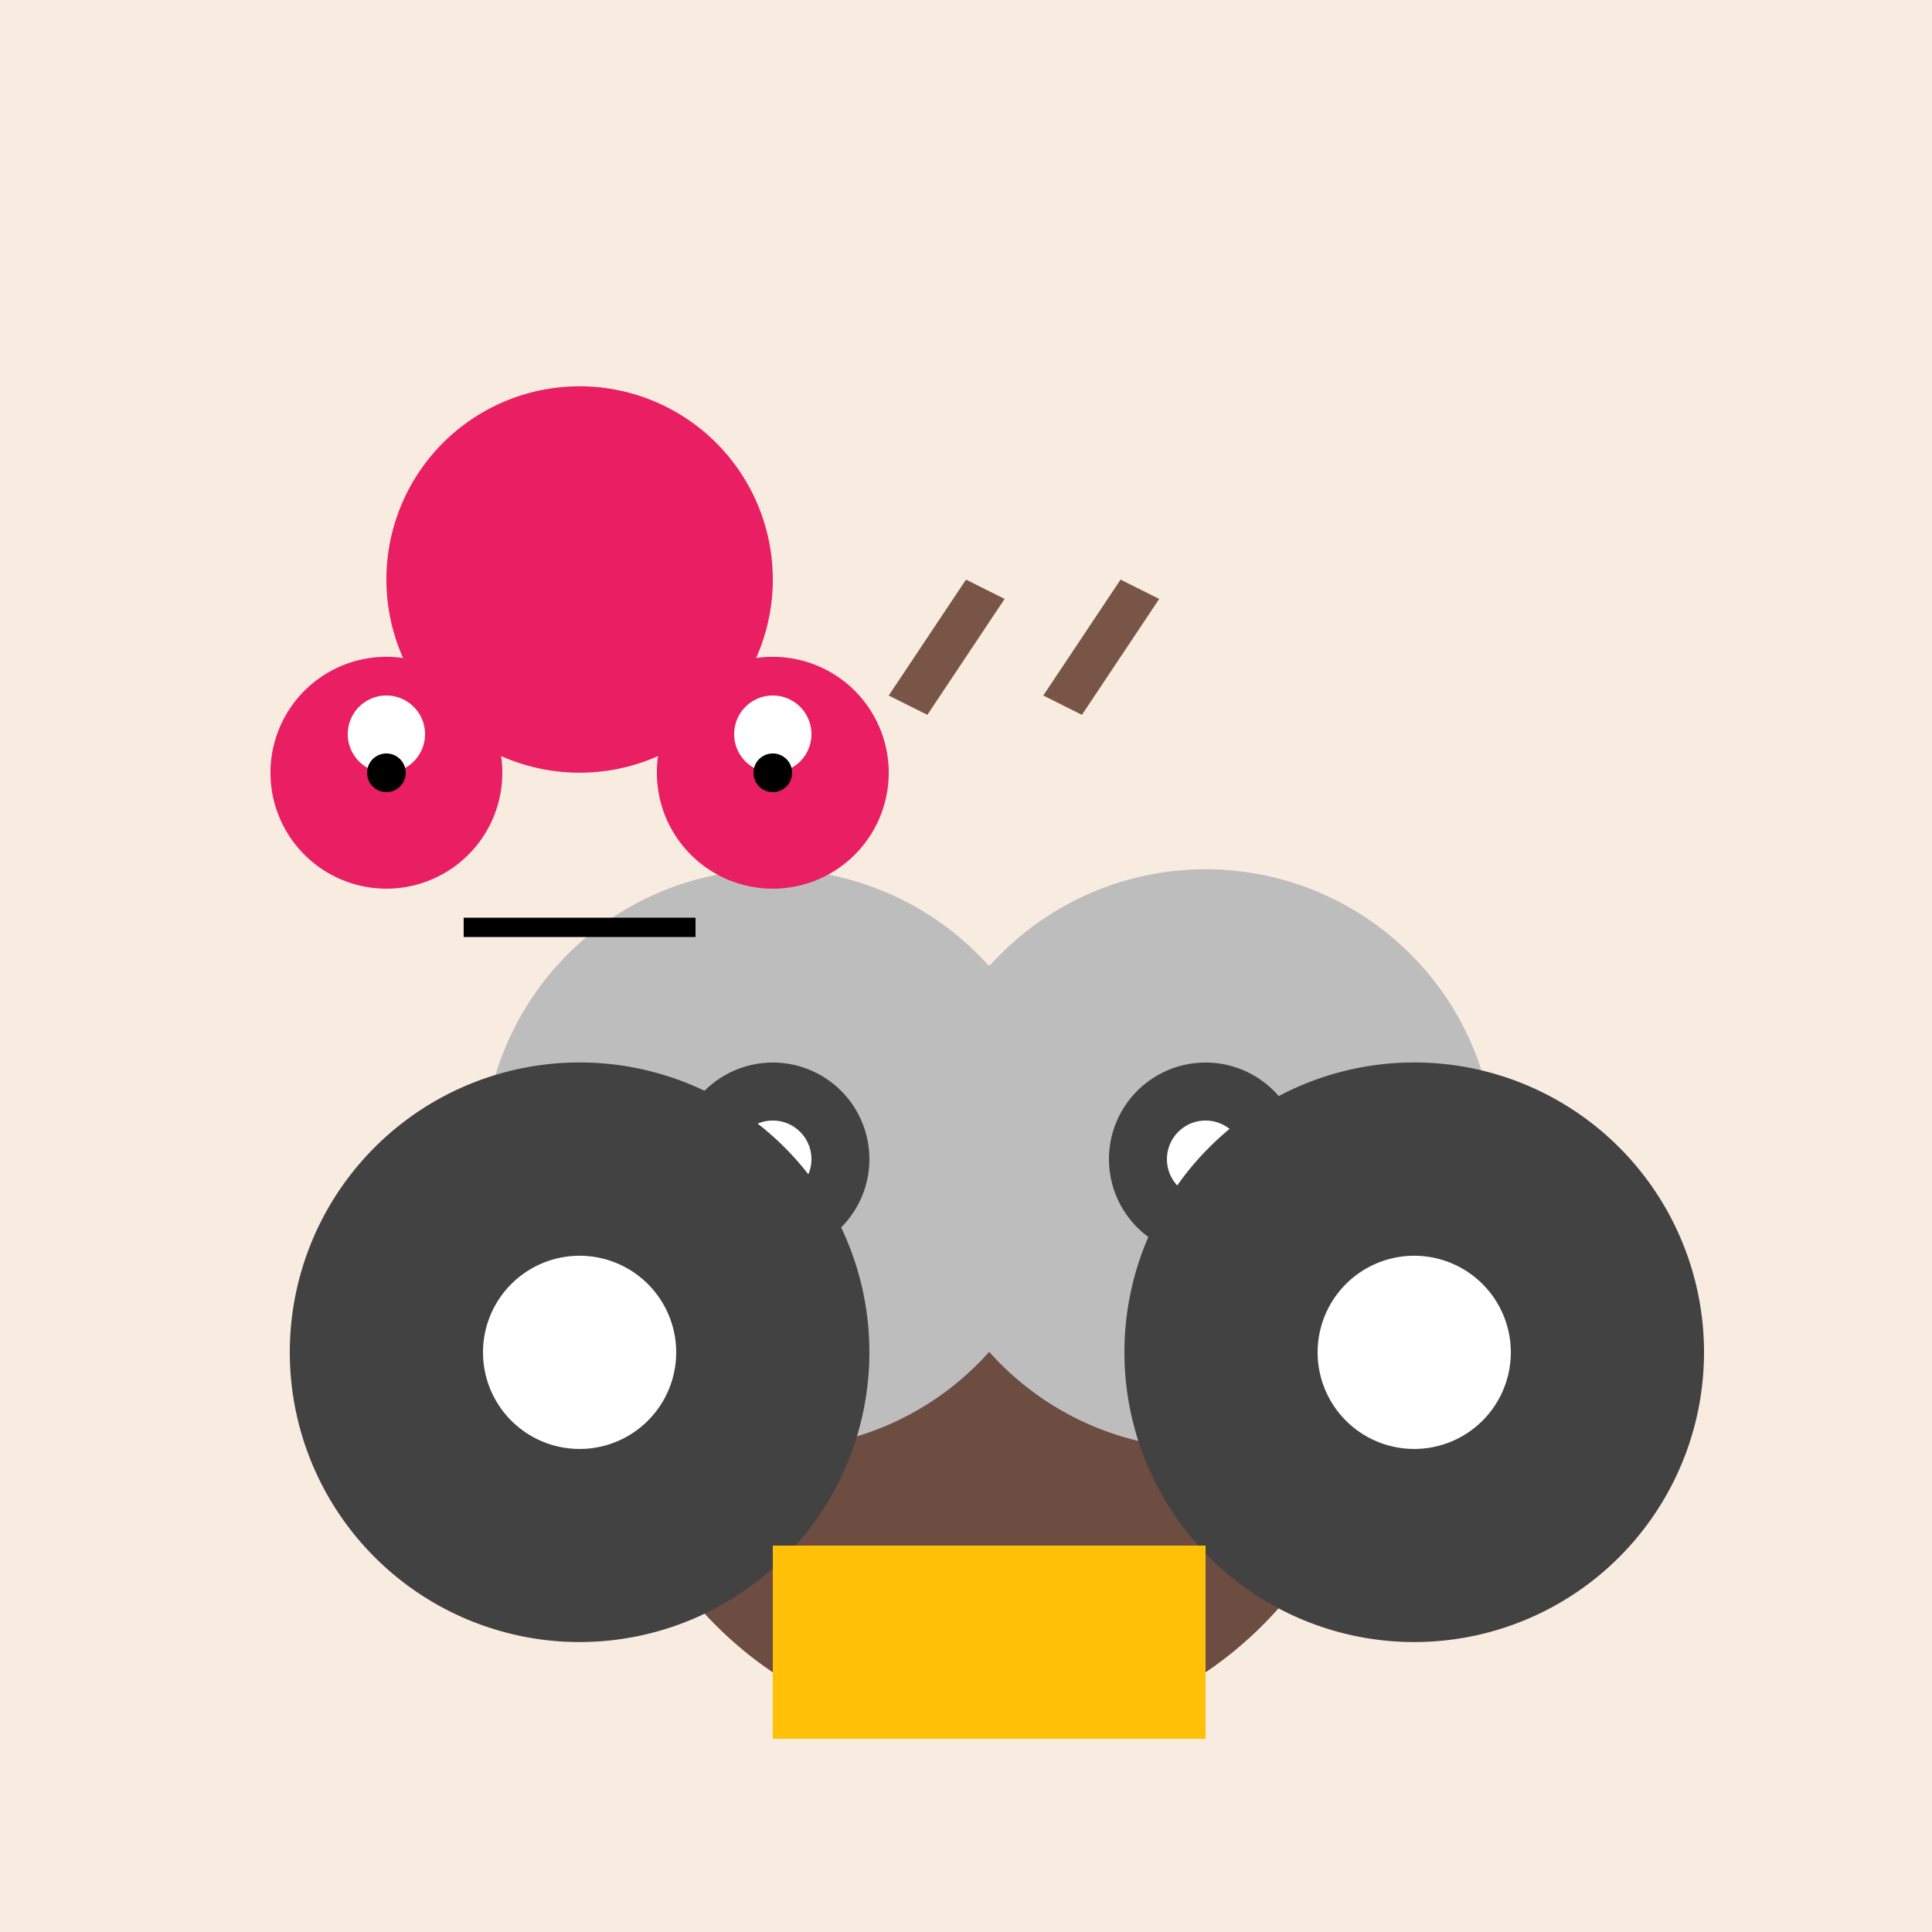
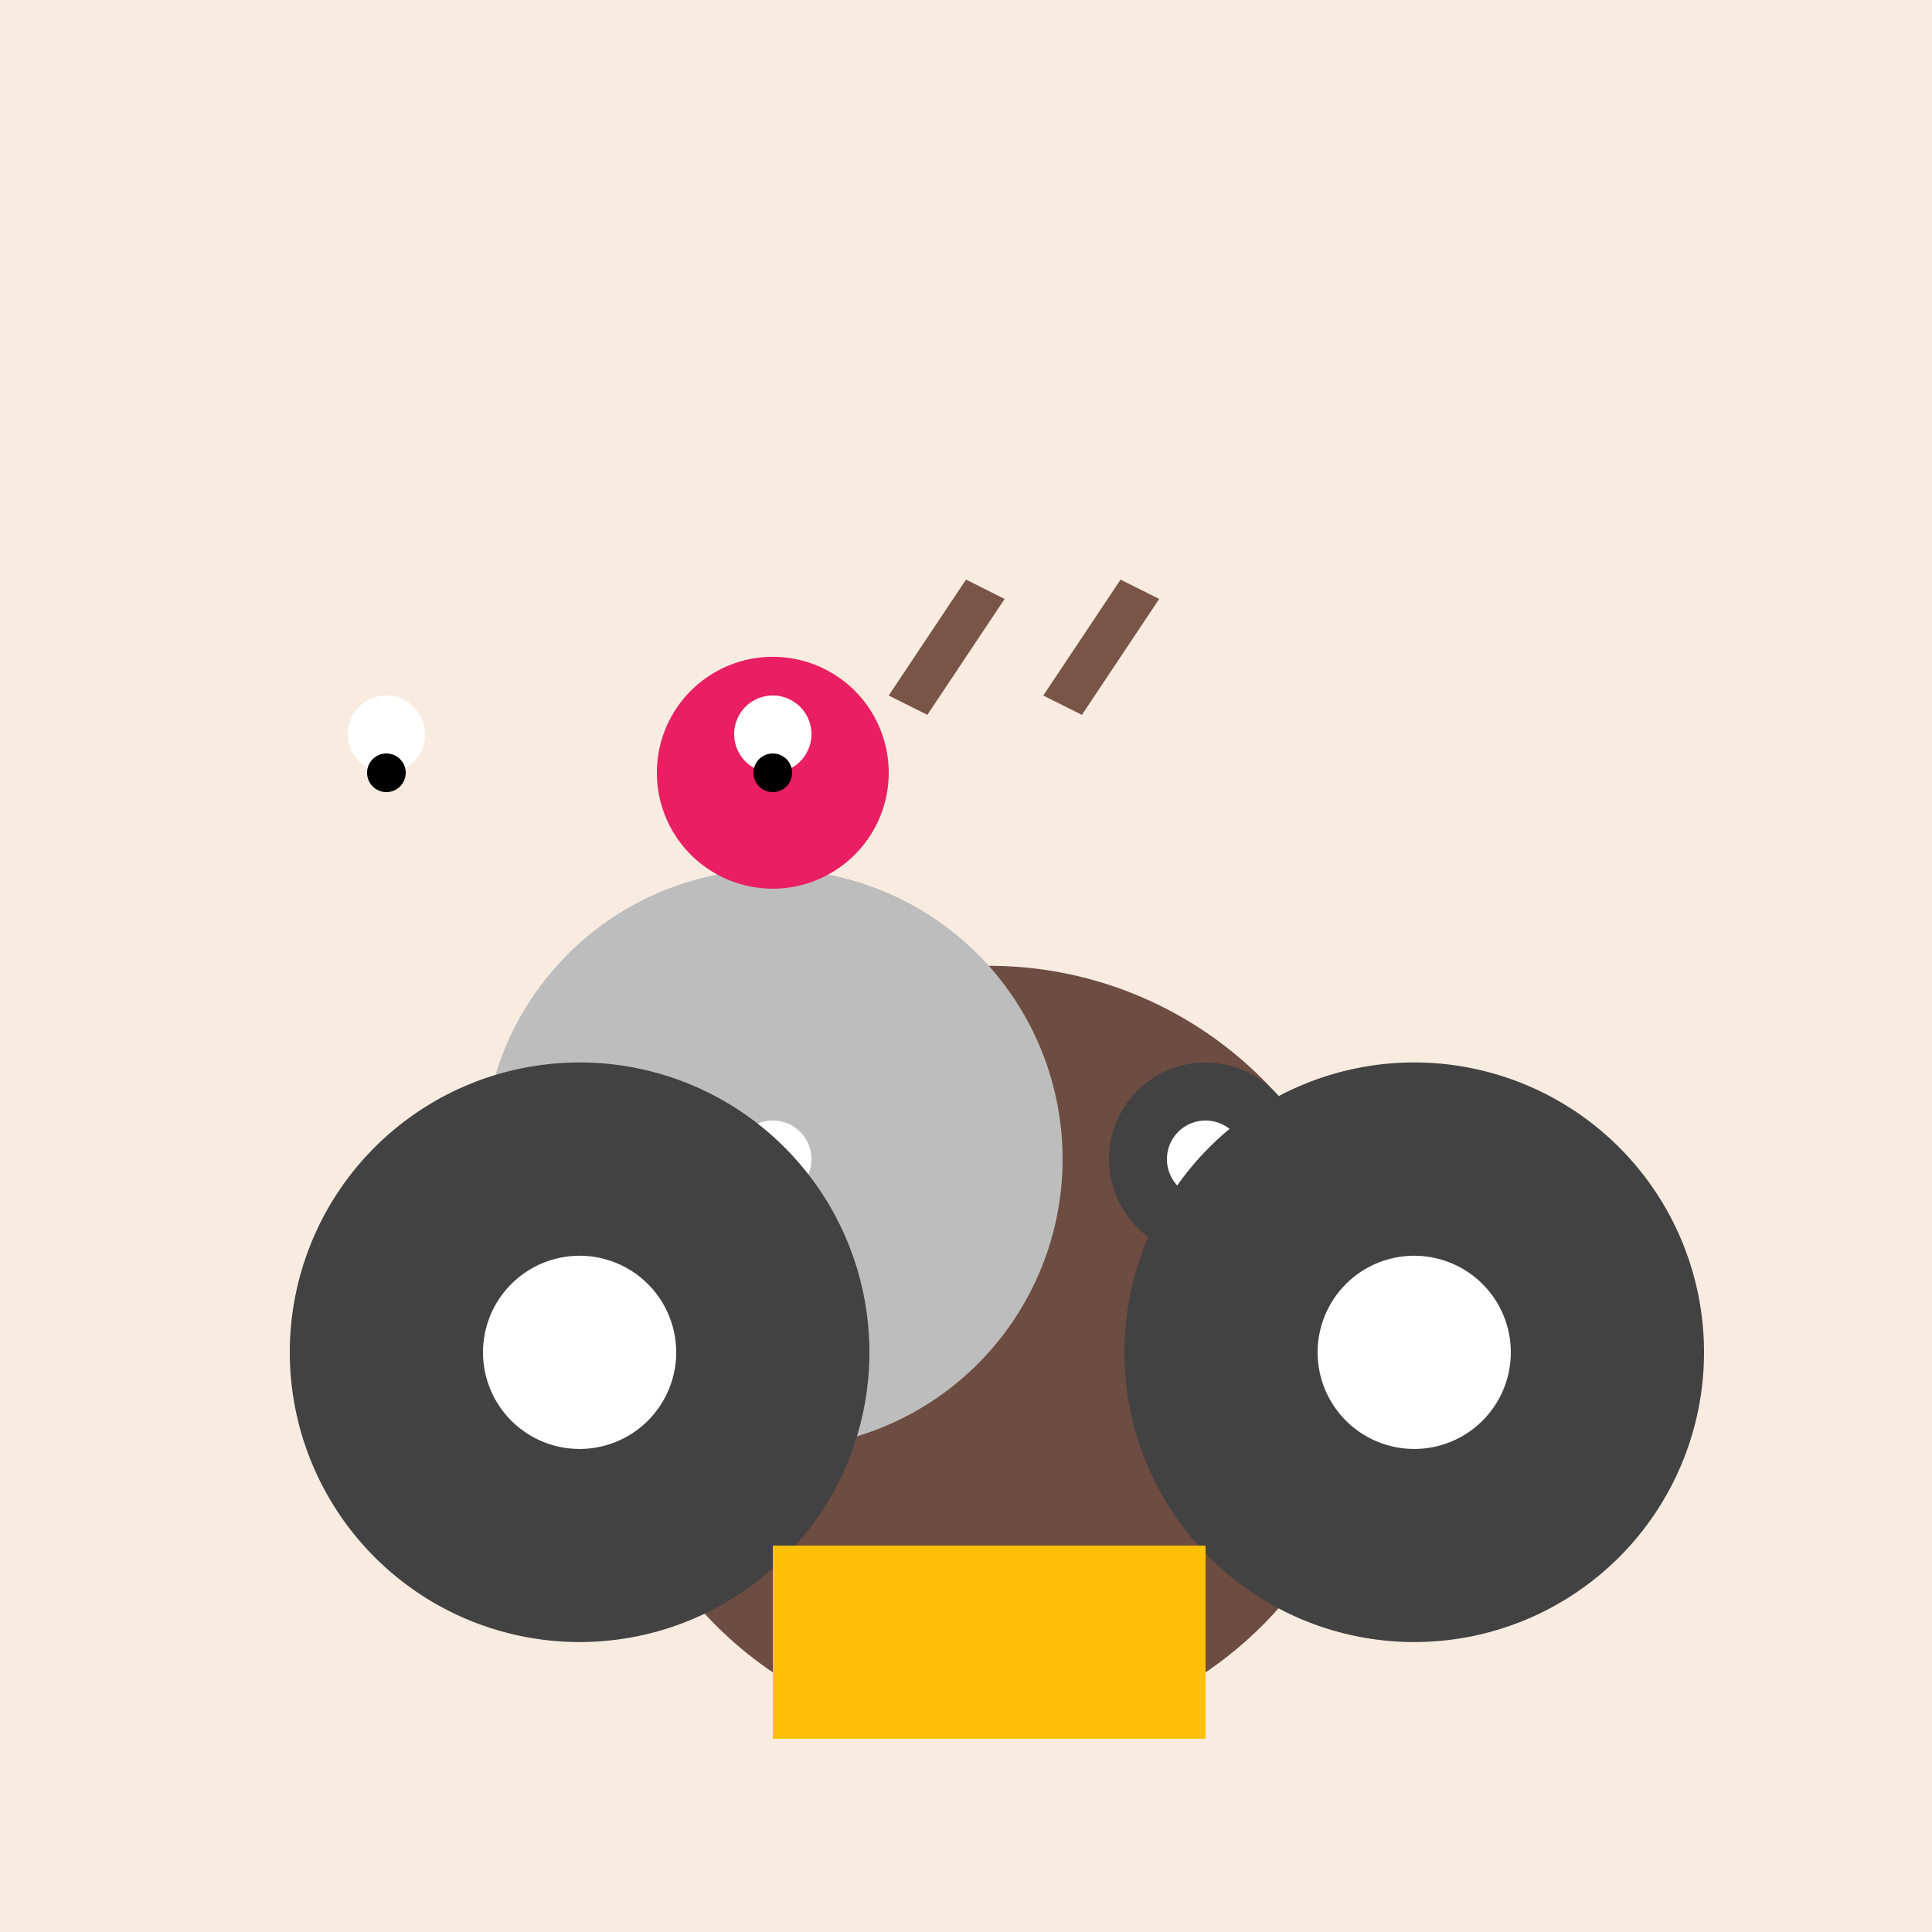
<svg xmlns="http://www.w3.org/2000/svg" width="500" height="500">
  <defs />
  <g>
    <rect fill="#F8ECE0" stroke="none" x="0" y="0" width="512" height="512" />
    <path fill="#6D4C41" stroke="none" paint-order="stroke fill markers" d=" M 356 350 A 100 100 0 1 1 356 349.9" />
    <path fill="#BDBDBD" stroke="none" paint-order="stroke fill markers" d=" M 275 300 A 75 75 0 1 1 275 299.925" />
-     <path fill="#BDBDBD" stroke="none" paint-order="stroke fill markers" d=" M 387 300 A 75 75 0 1 1 387 299.925" />
-     <path fill="#424242" stroke="none" paint-order="stroke fill markers" d=" M 225 300 A 25 25 0 1 1 225 299.975" />
    <path fill="#424242" stroke="none" paint-order="stroke fill markers" d=" M 337 300 A 25 25 0 1 1 337 299.975" />
    <path fill="#FFF" stroke="none" paint-order="stroke fill markers" d=" M 210 300 A 10 10 0 1 1 210 299.99" />
    <path fill="#FFF" stroke="none" paint-order="stroke fill markers" d=" M 322 300 A 10 10 0 1 1 322 299.99" />
-     <path fill="#E91E63" stroke="none" paint-order="stroke fill markers" d=" M 200 150 A 50 50 0 1 1 200 149.95" />
-     <path fill="#E91E63" stroke="none" paint-order="stroke fill markers" d=" M 130 200 A 30 30 0 1 1 130 199.97" />
    <path fill="#E91E63" stroke="none" paint-order="stroke fill markers" d=" M 230 200 A 30 30 0 1 1 230 199.97" />
    <path fill="#FFF" stroke="none" paint-order="stroke fill markers" d=" M 110 190 A 10 10 0 1 1 110 189.99" />
    <path fill="#FFF" stroke="none" paint-order="stroke fill markers" d=" M 210 190 A 10 10 0 1 1 210 189.99" />
    <path fill="#000" stroke="none" paint-order="stroke fill markers" d=" M 105 200 A 5 5 0 1 1 105 199.995" />
    <path fill="#000" stroke="none" paint-order="stroke fill markers" d=" M 205 200 A 5 5 0 1 1 205 199.995" />
-     <path fill="none" stroke="#000" paint-order="fill stroke markers" d=" M 120 240 L 180 240" stroke-miterlimit="10" stroke-width="5" stroke-dasharray="" />
    <path fill="#795548" stroke="none" paint-order="stroke fill markers" d=" M 230 180 L 250 150 L 260 155 L 240 185 Z" />
    <path fill="#795548" stroke="none" paint-order="stroke fill markers" d=" M 270 180 L 290 150 L 300 155 L 280 185 Z" />
    <path fill="#424242" stroke="none" paint-order="stroke fill markers" d=" M 225 350 A 75 75 0 1 1 225 349.925" />
    <path fill="#424242" stroke="none" paint-order="stroke fill markers" d=" M 441 350 A 75 75 0 1 1 441 349.925" />
    <path fill="#FFF" stroke="none" paint-order="stroke fill markers" d=" M 175 350 A 25 25 0 1 1 175 349.975" />
    <path fill="#FFF" stroke="none" paint-order="stroke fill markers" d=" M 391 350 A 25 25 0 1 1 391 349.975" />
    <rect fill="#FFC107" stroke="none" x="200" y="400" width="112" height="50" />
  </g>
</svg>